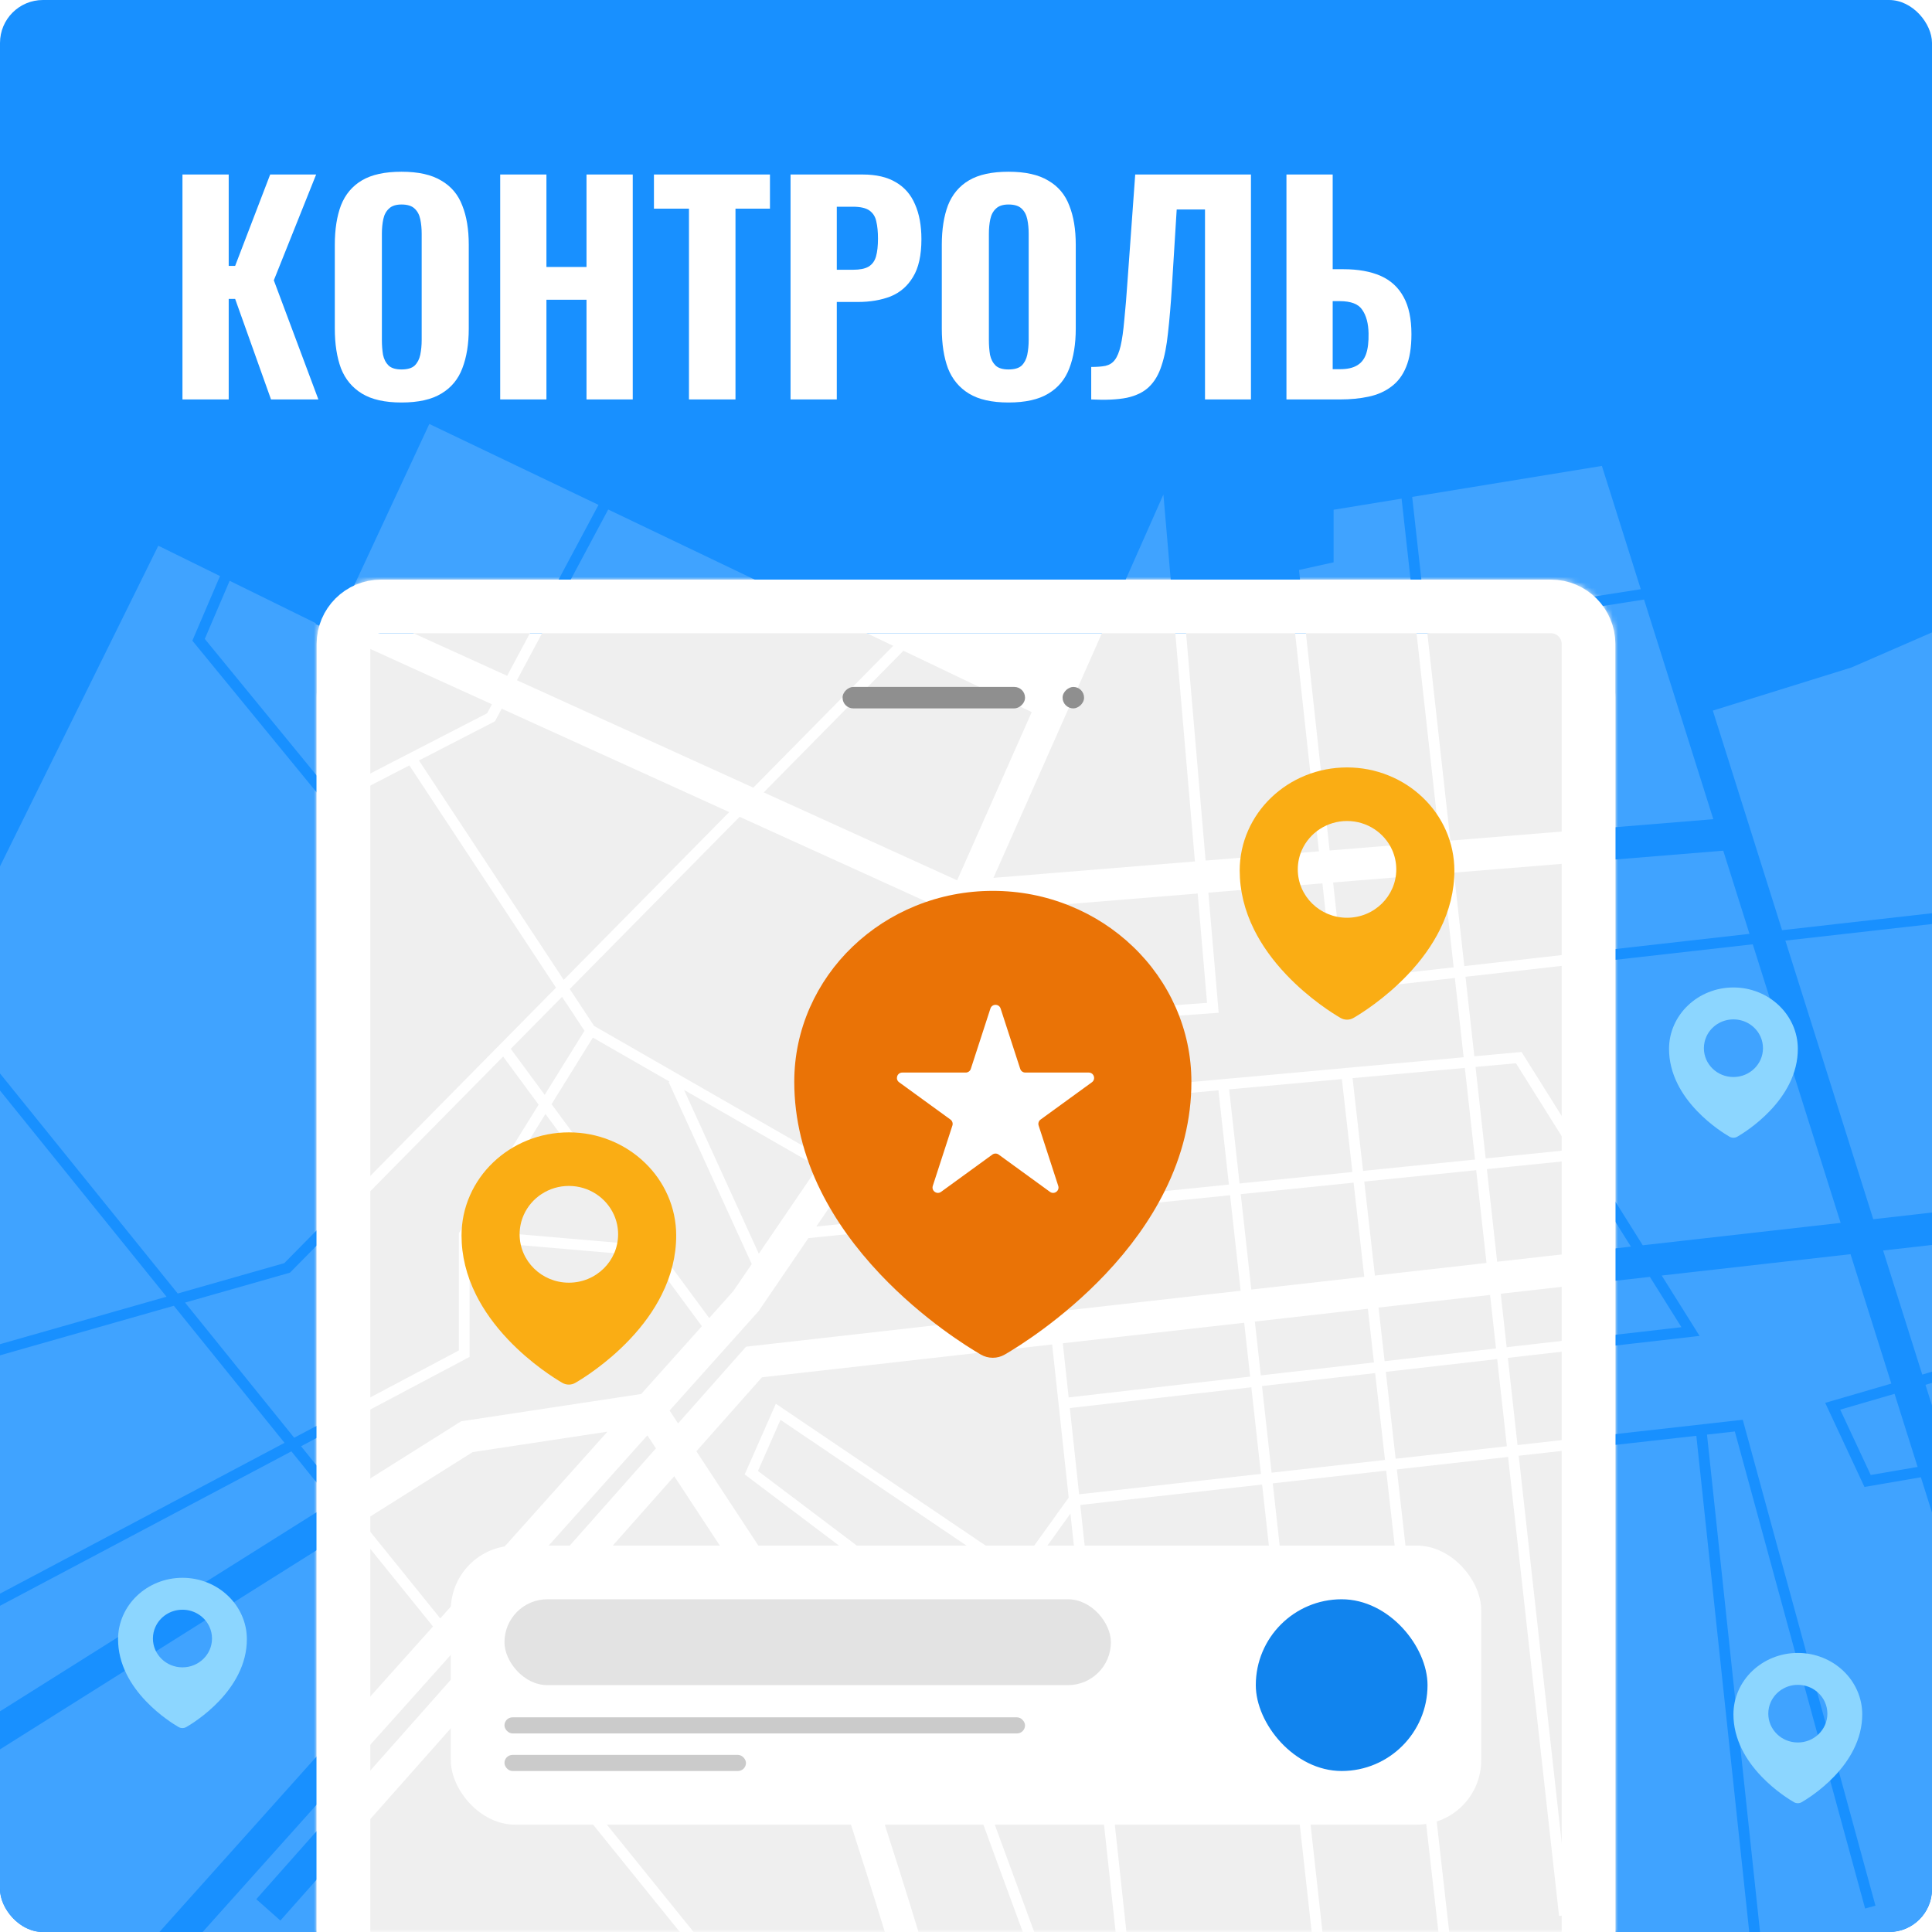
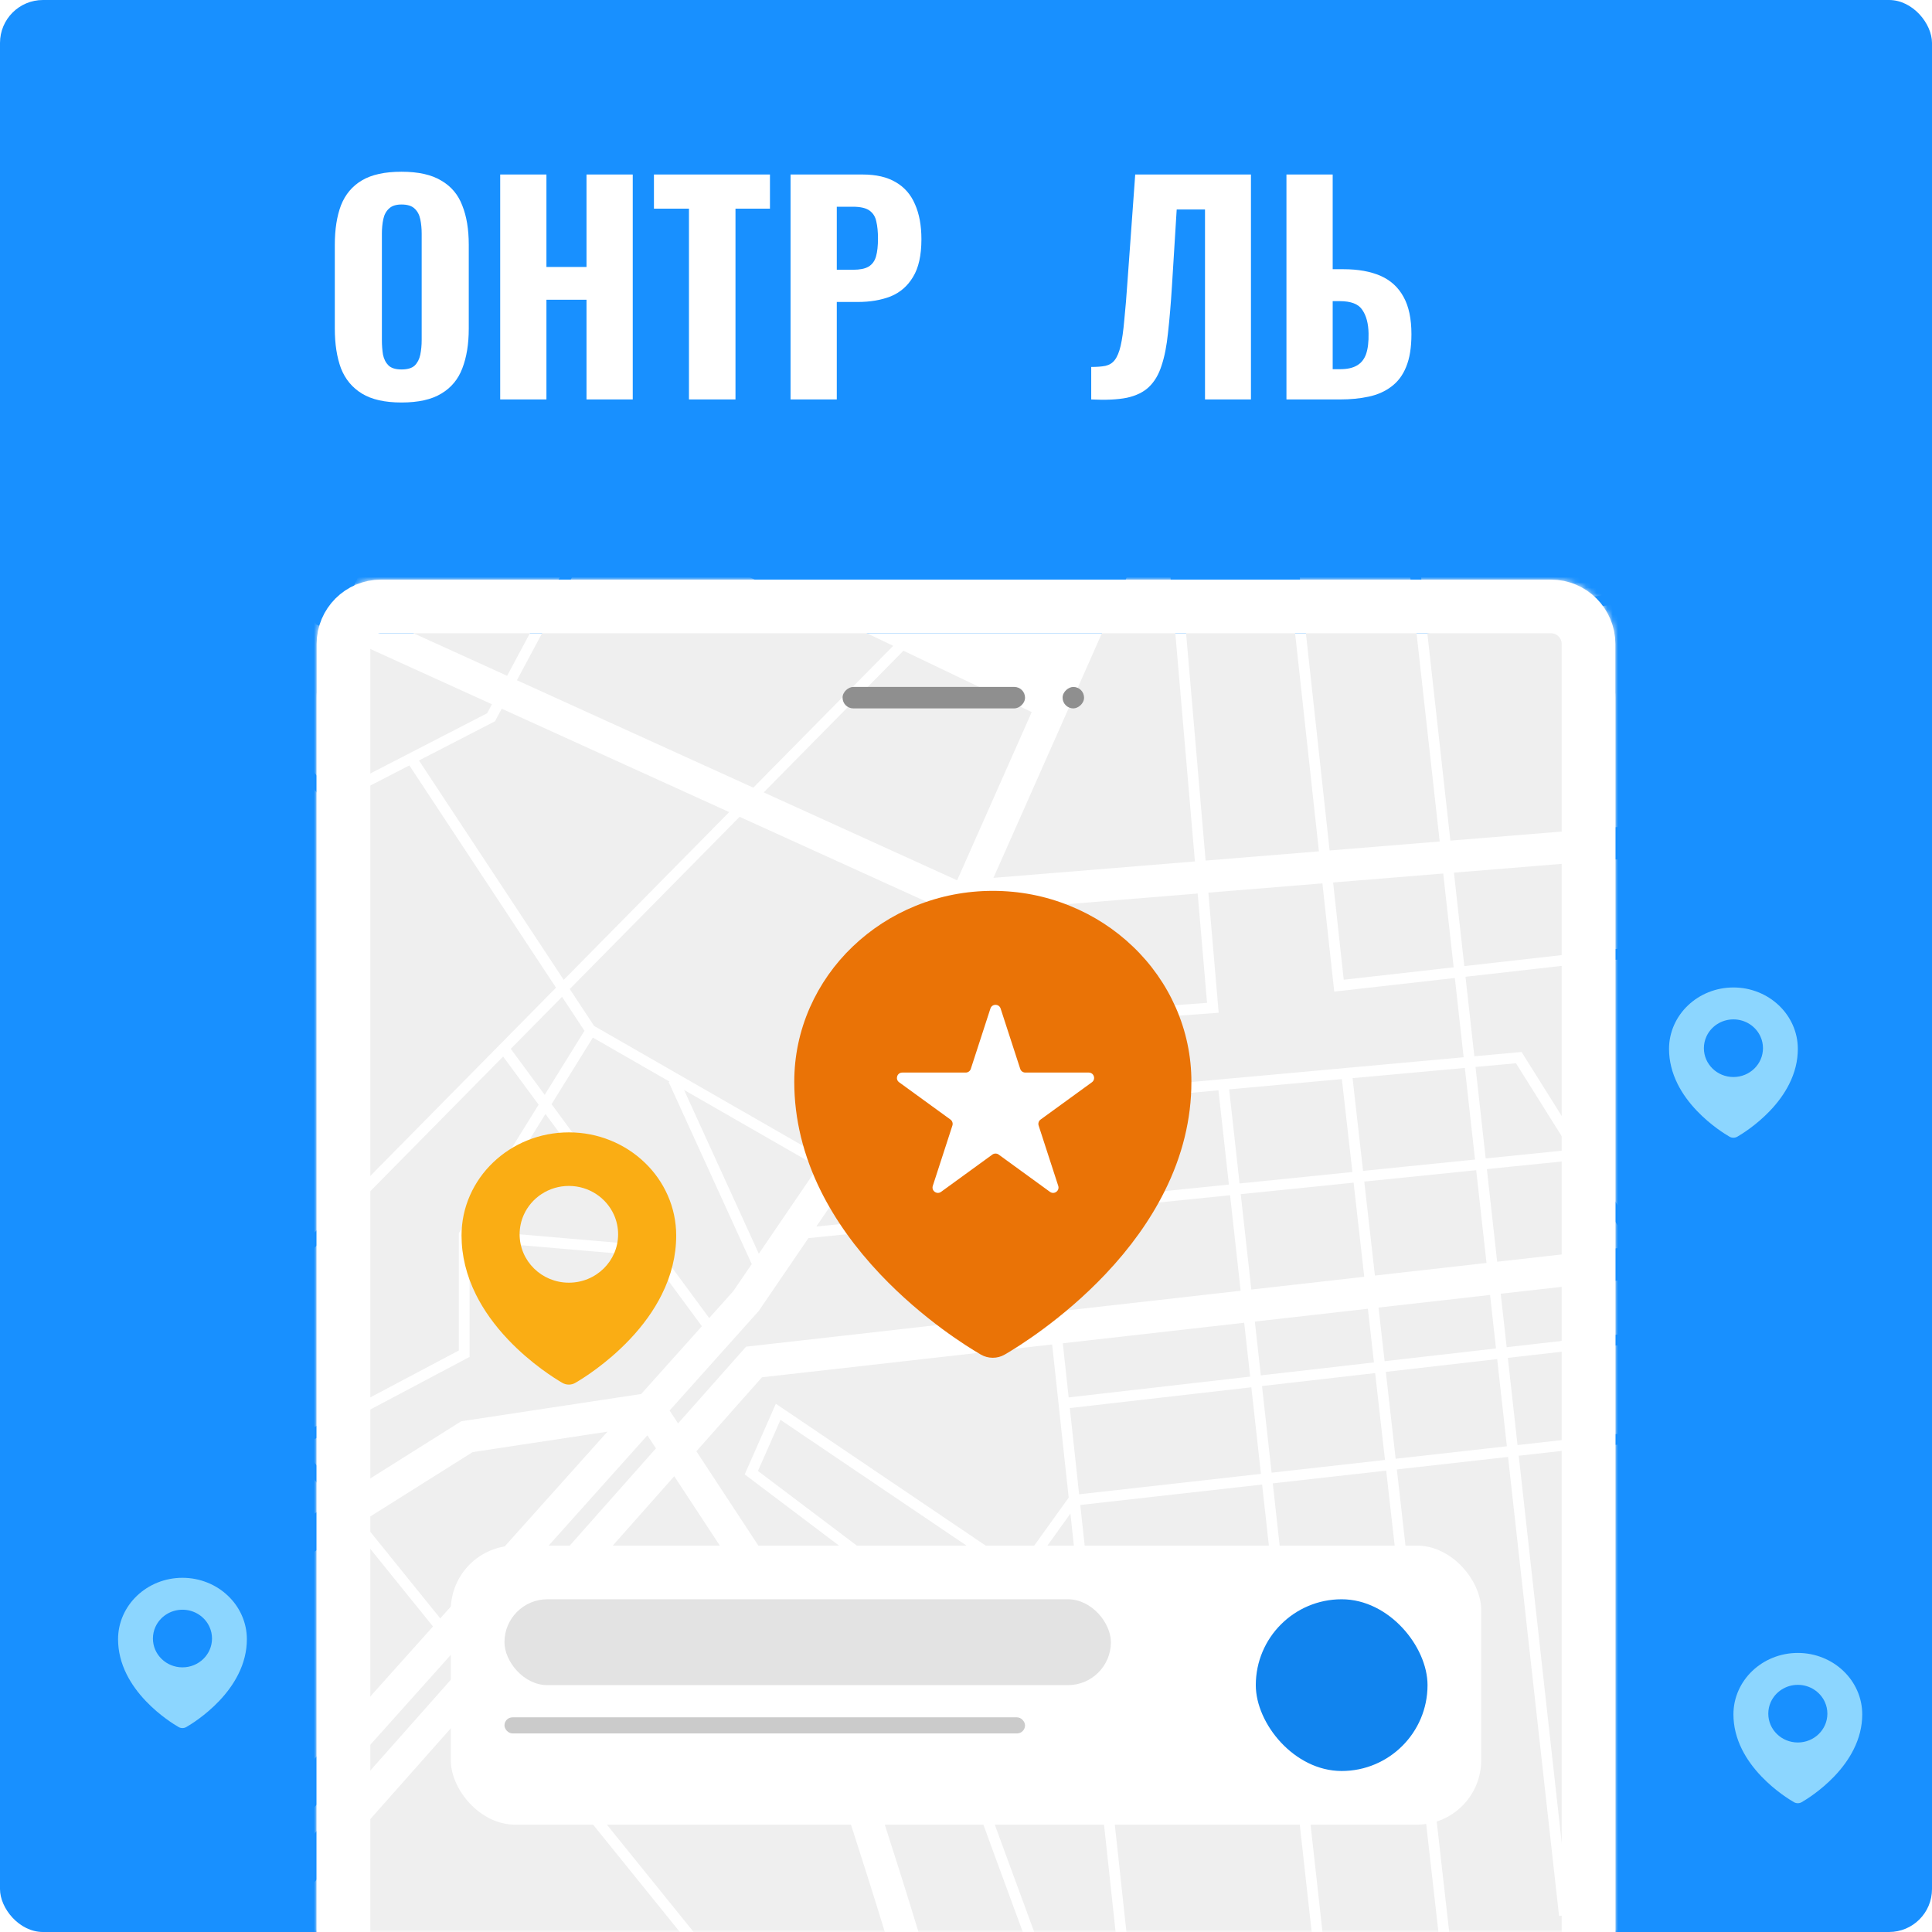
<svg xmlns="http://www.w3.org/2000/svg" width="360" height="360" viewBox="0 0 360 360" fill="none">
  <g clip-path="url(#clip0_2663_76047)">
    <rect width="360" height="360" rx="8" fill="#1890FF" />
-     <path fill-rule="evenodd" clip-rule="evenodd" d="M345 124.372L367.5 114.576L370.642 224.739L349.052 227.181L332.678 175.268L363.612 171.77L363.388 169.782L332.065 173.324L319.16 132.409L345 124.372ZM321.103 158.514L325.991 174.011L272.854 180.019L270.92 162.604L321.103 158.514ZM268.925 162.766L270.867 180.244L250.385 182.56L248.407 164.439L268.925 162.766ZM270.257 156.638L319.252 152.645L306.345 111.721L265.966 118.016L270.257 156.638ZM265.745 116.026L305.736 109.792L298.49 86.817L263.141 92.592L265.745 116.026ZM261.165 92.915L268.263 156.8L247.755 158.472L242.049 106.205L248.5 104.78V94.984L261.165 92.915ZM271.088 182.232L249.612 184.66L248.615 184.773L248.506 183.775L246.413 164.601L225.161 166.333L226.996 187.705L227.083 188.715L226.072 188.788L191.663 191.278L193.064 204.25L272.729 197.002L271.088 182.232ZM190.494 180.465L191.448 189.289L224.917 186.867L223.168 166.496L182.347 169.823L173.13 190.614L189.451 189.433L188.506 180.68L190.494 180.465ZM191.072 204.432L189.666 191.423L172.212 192.686L165.993 206.714L191.072 204.432ZM165.065 208.806L191.287 206.42L193.225 224.363L152.108 228.545L163.979 211.136L164.132 210.911L164.243 210.662L165.065 208.806ZM150.635 230.705L193.44 226.351L195.407 244.558L140.163 250.806L139.019 250.936L138.255 251.797L126.348 265.229L124.772 262.83L141.235 244.445L141.367 244.298L141.479 244.134L150.635 230.705ZM229.205 222.713L195.43 226.149L197.395 244.333L231.177 240.513L229.205 222.713ZM228.985 220.725L195.215 224.16L193.279 206.239L227.041 203.167L228.985 220.725ZM231.195 222.511L233.164 240.288L254.207 237.908L252.222 220.372L231.195 222.511ZM233.824 246.251L254.882 243.87L256.014 253.868L234.935 256.283L233.824 246.251ZM256.869 243.645L258.001 253.64L278.757 251.262L277.65 241.295L256.869 243.645ZM235.155 258.27L256.239 255.855L258.071 272.041L236.943 274.413L235.155 258.27ZM258.226 255.627L260.058 271.818L280.782 269.492L278.978 253.249L258.226 255.627ZM237.163 276.401L258.296 274.029L268.027 360H246.421L237.163 276.401ZM260.283 273.805L270.04 360H325.945L316.086 267.541L282.991 271.256L292.494 356.796L290.506 357.017L281.003 271.479L260.283 273.805ZM318.074 267.317L327.956 360H374.5L370.814 230.758L350.891 233.011L358.183 256.133L364.22 254.374L364.78 256.294L358.785 258.041L363.287 272.316L365.831 271.879L366.169 273.85L363.894 274.241L369.689 292.611L364 294.519L357.928 275.266L348.169 276.943L347.417 277.073L347.094 276.381L340.594 262.46L340.1 261.403L341.22 261.077L352.422 257.812L344.817 233.698L309.636 237.677L315.847 247.584L316.69 248.929L315.114 249.109L280.965 253.022L282.77 269.268L323.888 264.652L324.739 264.557L324.965 265.382L349.465 355.096L347.535 355.623L323.261 266.735L318.074 267.317ZM254.212 220.17L256.195 237.683L276.987 235.332L275.067 218.048L254.212 220.17ZM274.846 216.061L253.987 218.182L252.03 200.894L272.95 198.99L274.846 216.061ZM229.033 202.986L250.038 201.075L251.997 218.385L230.975 220.523L229.033 202.986ZM231.837 246.476L198.039 250.299L199.129 260.385L232.948 256.51L231.837 246.476ZM233.168 258.498L199.344 262.374L201.08 278.439L234.956 274.636L233.168 258.498ZM235.176 276.624L201.294 280.428L209.892 360H244.409L235.176 276.624ZM278.975 235.107L277.057 217.846L293.777 216.145L303.897 232.288L278.975 235.107ZM276.836 215.858L292.592 214.255L282.479 198.123L274.942 198.809L276.836 215.858ZM141.981 256.639L196.052 250.523L199.135 279.057L189.755 292.115L145.56 262.239L144.568 261.569L144.085 262.665L139.085 274.008L138.766 274.732L139.397 275.209L167.164 296.173L187.563 351.068L189.437 350.371L168.937 295.202L168.836 294.928L168.603 294.752L141.234 274.09L145.432 264.567L189.44 294.317L190.245 294.861L190.812 294.071L199.457 282.037L207.88 360H37.759L84.486 307.818L86.444 310.243L47.755 353.885L52.245 357.865L90.266 314.976L121.722 353.926L123.278 352.669L111.358 337.909L126.194 323.597L126.866 322.949L126.266 322.234L105.63 297.644L125.637 275.075L149.746 311.775L162.12 354.138L167.88 352.456L155.38 309.662L155.254 309.231L155.007 308.856L129.761 270.424L141.981 256.639ZM353.024 259.72L342.9 262.67L348.583 274.843L357.32 273.341L353.024 259.72ZM104.289 299.157L91.611 313.458L110.096 336.347L124.134 322.805L104.289 299.157ZM306.102 232.039L283.847 196.54L283.521 196.02L282.909 196.076L274.721 196.821L273.075 182.007L326.604 175.954L342.978 227.868L306.102 232.039ZM307.432 237.926L279.637 241.07L280.744 251.034L313.31 247.303L307.432 237.926ZM245.761 158.634L240.859 113.737L220.847 116.082L224.648 160.355L245.761 158.634ZM29.705 360L80.667 303.089L65.749 284.617L-2.403 327.479L-5.597 322.4L61.953 279.917L54.298 270.439L-2.532 300.559L-3.468 298.792L53.018 268.854L32.392 243.313L-7.726 254.749L-8.274 252.825L31.027 241.623L-5.278 196.669L-3.722 195.412L33.117 241.027L52.973 235.367L103.604 184.038L76.279 142.626L61.958 150.01L61.239 150.381L60.727 149.755L36.227 119.85L35.842 119.381L36.081 118.823L40.994 107.339L29.5 101.686L-12 185.728V360H29.705ZM78.067 141.704L105.04 182.582L135.877 151.32L93.487 132.057L92.382 134.125L92.235 134.399L91.958 134.542L78.067 141.704ZM104.73 185.744L95.174 195.432L101.496 204.011L108.906 192.073L104.73 185.744ZM54.212 236.959L93.752 196.874L100.361 205.841L85.65 229.542L85.5 229.785V230.07V251.639L54.819 267.9L34.482 242.718L53.774 237.219L54.027 237.146L54.212 236.959ZM119.606 231.954L88.183 229.254L101.638 207.574L119.606 231.954ZM130.785 247.121L121.186 234.097L87.5 231.202V252.24V252.842L86.968 253.124L56.099 269.485L63.658 278.845L85.403 265.169L85.932 264.836L86.55 264.742L119.477 259.749L130.785 247.121ZM132.148 245.599L102.774 205.744L110.473 193.34L124.751 201.538L124.59 201.611L140.075 235.543L136.633 240.59L132.148 245.599ZM141.392 233.611L152.426 217.429L127.467 203.098L141.392 233.611ZM153.556 215.772L110.704 191.167L106.166 184.289L137.816 152.202L175.92 169.517L158.868 207.981L153.556 215.772ZM140.365 146.77L96.322 126.755L113.329 94.941L166.434 120.341L140.365 146.77ZM94.497 125.926L111.523 94.078L80 79L64.502 112.295L94.497 125.926ZM90.765 132.907L91.662 131.228L58.759 116.276L58.833 116.112L42.791 108.223L38.158 119.052L61.761 147.862L90.765 132.907ZM87.789 308.725L85.838 306.309L120.631 267.454L122.225 269.88L87.789 308.725ZM67.454 283.545L82.019 301.58L113.189 266.771L88.068 270.581L67.454 283.545ZM142.305 147.651L178.351 164.031L192.247 132.687L168.343 121.254L142.305 147.651ZM216.784 92.143L222.655 160.518L185.116 163.577L216.784 92.143Z" fill="#40A3FF" />
    <g filter="url(#filter0_d_2663_76047)">
      <path d="M59 120C59 113.373 64.373 108 71 108H289C295.627 108 301 113.373 301 120V360H59V120Z" fill="white" />
    </g>
    <path fill-rule="evenodd" clip-rule="evenodd" d="M42.474 297.348C43.569 298.386 44.444 299.622 45.052 300.988C45.681 302.404 46 303.908 46 305.456C46 307.681 45.455 309.889 44.377 312.02C43.516 313.734 42.313 315.408 40.797 316.994C38.206 319.706 35.49 321.364 34.719 321.808C34.497 321.937 34.248 322 33.997 322C33.743 322 33.493 321.934 33.274 321.808C32.503 321.364 29.787 319.706 27.197 316.994C25.681 315.405 24.477 313.734 23.616 312.02C22.545 309.886 22 307.674 22 305.453C22 303.905 22.319 302.401 22.948 300.985C23.556 299.62 24.432 298.383 25.526 297.345C26.629 296.297 27.91 295.473 29.339 294.897C30.816 294.302 32.384 294 34 294C35.616 294 37.184 294.302 38.661 294.9C40.082 295.47 41.376 296.301 42.474 297.348ZM39.041 303.155C38.188 301.266 36.252 299.947 34 299.947C31.748 299.947 29.812 301.266 28.959 303.155C28.66 303.816 28.495 304.548 28.495 305.317C28.495 308.282 30.959 310.687 34 310.687C37.041 310.687 39.505 308.282 39.505 305.317C39.505 304.548 39.34 303.816 39.041 303.155Z" fill="#8CD6FF" />
    <path fill-rule="evenodd" clip-rule="evenodd" d="M343.474 311.348C344.569 312.386 345.444 313.622 346.052 314.988C346.681 316.404 347 317.908 347 319.456C347 321.681 346.455 323.889 345.377 326.02C344.516 327.734 343.313 329.408 341.797 330.994C339.206 333.706 336.49 335.364 335.719 335.808C335.497 335.937 335.248 336 334.997 336C334.743 336 334.493 335.934 334.274 335.808C333.503 335.364 330.787 333.706 328.197 330.994C326.681 329.405 325.477 327.734 324.616 326.02C323.545 323.886 323 321.674 323 319.453C323 317.905 323.319 316.401 323.948 314.985C324.557 313.62 325.432 312.383 326.526 311.345C327.629 310.297 328.91 309.473 330.339 308.897C331.816 308.302 333.384 308 335 308C336.616 308 338.184 308.302 339.661 308.9C341.082 309.47 342.376 310.301 343.474 311.348ZM340.041 317.155C339.188 315.266 337.252 313.947 335 313.947C332.748 313.947 330.812 315.266 329.959 317.155C329.66 317.816 329.495 318.548 329.495 319.317C329.495 322.282 331.959 324.687 335 324.687C338.041 324.687 340.505 322.282 340.505 319.317C340.505 318.548 340.34 317.816 340.041 317.155Z" fill="#8CD6FF" />
    <path fill-rule="evenodd" clip-rule="evenodd" d="M331.474 187.348C332.569 188.386 333.444 189.622 334.052 190.988C334.681 192.404 335 193.908 335 195.456C335 197.681 334.455 199.889 333.377 202.02C332.516 203.734 331.313 205.408 329.797 206.994C327.206 209.706 324.49 211.364 323.719 211.808C323.497 211.937 323.248 212 322.997 212C322.743 212 322.493 211.934 322.274 211.808C321.503 211.364 318.787 209.706 316.197 206.994C314.681 205.405 313.477 203.734 312.616 202.02C311.545 199.886 311 197.674 311 195.453C311 193.905 311.319 192.401 311.948 190.985C312.557 189.62 313.432 188.383 314.526 187.345C315.629 186.297 316.91 185.473 318.339 184.897C319.816 184.302 321.384 184 323 184C324.616 184 326.184 184.302 327.661 184.9C329.082 185.47 330.376 186.301 331.474 187.348ZM328.041 193.155C327.188 191.266 325.252 189.947 323 189.947C320.748 189.947 318.812 191.266 317.959 193.155C317.66 193.816 317.495 194.548 317.495 195.317C317.495 198.282 319.959 200.687 323 200.687C326.041 200.687 328.505 198.282 328.505 195.317C328.505 194.548 328.34 193.816 328.041 193.155Z" fill="#8CD6FF" />
    <mask id="mask0_2663_76047" style="mask-type:alpha" maskUnits="userSpaceOnUse" x="59" y="108" width="242" height="252">
      <path d="M59 120C59 113.373 64.373 108 71 108H289C295.627 108 301 113.373 301 120V360H59V120Z" fill="white" />
    </mask>
    <g mask="url(#mask0_2663_76047)">
      <path fill-rule="evenodd" clip-rule="evenodd" d="M345 124.372L367.5 114.576L370.642 224.739L349.052 227.181L332.678 175.268L363.612 171.77L363.388 169.782L332.065 173.324L319.16 132.409L345 124.372ZM321.103 158.514L325.991 174.011L272.854 180.019L270.92 162.604L321.103 158.514ZM268.925 162.766L270.867 180.244L250.385 182.56L248.407 164.439L268.925 162.766ZM270.257 156.638L319.252 152.645L306.345 111.721L265.966 118.016L270.257 156.638ZM265.745 116.026L305.736 109.792L298.49 86.817L263.141 92.592L265.745 116.026ZM261.165 92.915L268.263 156.8L247.755 158.472L242.049 106.205L248.5 104.78V94.984L261.165 92.915ZM271.088 182.232L249.612 184.66L248.615 184.773L248.506 183.775L246.413 164.601L225.161 166.333L226.996 187.705L227.083 188.715L226.072 188.788L191.663 191.278L193.064 204.25L272.729 197.002L271.088 182.232ZM190.494 180.465L191.448 189.289L224.917 186.867L223.168 166.496L182.347 169.823L173.13 190.614L189.451 189.433L188.506 180.68L190.494 180.465ZM191.072 204.432L189.666 191.423L172.212 192.686L165.993 206.714L191.072 204.432ZM165.065 208.806L191.287 206.42L193.225 224.363L152.108 228.545L163.979 211.136L164.132 210.911L164.243 210.662L165.065 208.806ZM150.635 230.705L193.44 226.351L195.407 244.558L140.163 250.806L139.019 250.936L138.255 251.797L126.348 265.229L124.772 262.83L141.235 244.445L141.367 244.298L141.479 244.134L150.635 230.705ZM229.205 222.713L195.43 226.149L197.395 244.333L231.177 240.513L229.205 222.713ZM228.985 220.725L195.215 224.16L193.279 206.239L227.041 203.167L228.985 220.725ZM231.195 222.511L233.164 240.288L254.207 237.908L252.222 220.372L231.195 222.511ZM233.824 246.251L254.882 243.87L256.014 253.868L234.935 256.283L233.824 246.251ZM256.869 243.645L258.001 253.64L278.757 251.262L277.65 241.295L256.869 243.645ZM235.155 258.27L256.239 255.855L258.071 272.041L236.943 274.413L235.155 258.27ZM258.226 255.627L260.058 271.818L280.782 269.492L278.978 253.249L258.226 255.627ZM237.163 276.401L258.296 274.029L268.027 360H246.421L237.163 276.401ZM260.283 273.805L270.04 360H325.945L316.086 267.541L282.991 271.256L292.494 356.796L290.506 357.017L281.003 271.479L260.283 273.805ZM318.074 267.317L327.956 360H374.5L370.814 230.758L350.891 233.011L358.183 256.133L364.22 254.374L364.78 256.294L358.785 258.041L363.287 272.316L365.831 271.879L366.169 273.85L363.894 274.241L369.689 292.611L364 294.519L357.928 275.266L348.169 276.943L347.417 277.073L347.094 276.381L340.594 262.46L340.1 261.403L341.22 261.077L352.422 257.812L344.817 233.698L309.636 237.677L315.847 247.584L316.69 248.929L315.114 249.109L280.965 253.022L282.77 269.268L323.888 264.652L324.739 264.557L324.965 265.382L349.465 355.096L347.535 355.623L323.261 266.735L318.074 267.317ZM254.212 220.17L256.195 237.683L276.987 235.332L275.067 218.048L254.212 220.17ZM274.846 216.061L253.987 218.182L252.03 200.894L272.95 198.99L274.846 216.061ZM229.033 202.986L250.038 201.075L251.997 218.385L230.975 220.523L229.033 202.986ZM231.837 246.476L198.039 250.299L199.129 260.385L232.948 256.51L231.837 246.476ZM233.168 258.498L199.344 262.374L201.08 278.439L234.956 274.636L233.168 258.498ZM235.176 276.624L201.294 280.428L209.892 360H244.409L235.176 276.624ZM278.975 235.107L277.057 217.846L293.777 216.145L303.897 232.288L278.975 235.107ZM276.836 215.858L292.592 214.255L282.479 198.123L274.942 198.809L276.836 215.858ZM141.981 256.639L196.052 250.523L199.135 279.057L189.755 292.115L145.56 262.239L144.568 261.569L144.085 262.665L139.085 274.008L138.766 274.732L139.397 275.209L167.164 296.173C171.138 306.871 175.474 318.743 179.811 330.618L179.815 330.63C183.476 340.654 187.137 350.68 190.581 360H171.145C168.944 352.697 166.399 344.761 163.865 336.86L163.857 336.835C160.824 327.379 157.807 317.973 155.38 309.662L155.254 309.231L155.007 308.856L129.761 270.424L141.981 256.639ZM190.812 294.071L199.457 282.037L207.88 360H192.713C189.195 350.486 185.443 340.21 181.689 329.932L181.686 329.923C177.314 317.95 172.94 305.975 168.937 295.202L168.836 294.928L168.603 294.752L141.234 274.09L145.432 264.567L189.44 294.317L190.245 294.861L190.812 294.071ZM353.024 259.72L342.9 262.67L348.583 274.843L357.32 273.341L353.024 259.72ZM306.102 232.039L283.847 196.54L283.521 196.02L282.909 196.076L274.721 196.821L273.075 182.007L326.604 175.954L342.978 227.868L306.102 232.039ZM307.432 237.926L279.637 241.07L280.744 251.034L313.31 247.303L307.432 237.926ZM245.761 158.634L240.859 113.737L220.847 116.082L224.648 160.355L245.761 158.634ZM158.143 338.668C160.485 345.968 162.817 353.24 164.875 360H129.246L111.381 337.887L126.194 323.597L126.866 322.949L126.266 322.234L105.63 297.644L125.637 275.075L149.747 311.775C152.176 320.062 155.163 329.376 158.135 338.642L158.143 338.668ZM104.289 299.157L91.629 313.438L110.119 336.325L124.134 322.805L104.289 299.157ZM37.759 360H126.675L90.284 314.955L52.245 357.865L47.755 353.885L86.461 310.223L84.503 307.8L37.759 360ZM122.225 269.88L87.806 308.706L85.855 306.29L120.631 267.454L122.225 269.88ZM113.189 266.771L82.035 301.562L67.471 283.534L88.068 270.581L113.189 266.771ZM-5.597 322.4L61.969 279.907L54.313 270.431L-2.532 300.559L-3.468 298.792L53.033 268.846L32.403 243.31L-7.726 254.749L-8.274 252.825L31.037 241.62L-5.278 196.669L-3.722 195.412L33.127 241.024L52.973 235.367L103.604 184.038L76.279 142.626L61.958 150.01L61.239 150.381L60.727 149.755L36.227 119.85L35.842 119.381L36.081 118.823L40.994 107.339L29.5 101.686L-12 185.728V360H29.705L80.683 303.071L65.766 284.607L-2.403 327.479L-5.597 322.4ZM78.067 141.704L105.04 182.582L135.877 151.32L93.487 132.057L92.382 134.125L92.235 134.399L91.958 134.542L78.067 141.704ZM104.73 185.744L95.174 195.432L101.496 204.011L108.906 192.073L104.73 185.744ZM54.212 236.959L93.752 196.874L100.361 205.841L85.65 229.542L85.5 229.785V230.07V251.639L54.833 267.892L34.493 242.715L53.774 237.219L54.027 237.146L54.212 236.959ZM119.606 231.954L88.183 229.254L101.638 207.574L119.606 231.954ZM130.785 247.121L121.186 234.097L87.5 231.202V252.24V252.842L86.968 253.124L56.114 269.477L63.674 278.835L85.403 265.169L85.932 264.836L86.55 264.742L119.477 259.749L130.785 247.121ZM132.148 245.599L102.774 205.744L110.473 193.34L124.751 201.538L124.59 201.611L140.075 235.543L136.633 240.59L132.148 245.599ZM141.392 233.611L152.426 217.429L127.467 203.098L141.392 233.611ZM153.556 215.772L110.704 191.167L106.166 184.289L137.816 152.202L175.92 169.517L158.868 207.981L153.556 215.772ZM140.365 146.77L96.322 126.755L113.329 94.941L166.434 120.341L140.365 146.77ZM94.497 125.926L111.523 94.078L80 79L64.502 112.295L94.497 125.926ZM90.765 132.907L91.662 131.228L58.759 116.276L58.833 116.112L42.791 108.223L38.158 119.052L61.761 147.862L90.765 132.907ZM142.305 147.651L178.351 164.031L192.247 132.687L168.343 121.254L142.305 147.651ZM216.784 92.143L222.655 160.518L185.116 163.577L216.784 92.143Z" fill="#EFEFEF" />
    </g>
    <path d="M64 120C64 116.134 67.134 113 71 113H289C292.866 113 296 116.134 296 120V377H64V120Z" stroke="white" stroke-width="10" />
-     <path d="M34 74.431V32.517H42.616V49.541H43.817L50.344 32.517H58.908L51.023 52.232L59.326 74.431H50.501L43.817 55.699H42.616V74.431H34Z" fill="white" />
    <path d="M74.815 75C71.716 75 69.262 74.448 67.452 73.344C65.642 72.24 64.336 70.671 63.535 68.635C62.77 66.566 62.387 64.099 62.387 61.236V45.609C62.387 42.746 62.77 40.296 63.535 38.261C64.336 36.226 65.642 34.673 67.452 33.604C69.262 32.535 71.716 32 74.815 32C77.948 32 80.419 32.552 82.23 33.656C84.075 34.725 85.38 36.278 86.146 38.313C86.947 40.314 87.347 42.746 87.347 45.609V61.236C87.347 64.099 86.947 66.566 86.146 68.635C85.38 70.671 84.075 72.24 82.23 73.344C80.419 74.448 77.948 75 74.815 75ZM74.815 68.842C75.928 68.842 76.747 68.601 77.269 68.118C77.791 67.6 78.139 66.928 78.313 66.1C78.487 65.237 78.574 64.323 78.574 63.357V43.539C78.574 42.573 78.487 41.676 78.313 40.848C78.139 40.02 77.791 39.365 77.269 38.882C76.747 38.365 75.928 38.106 74.815 38.106C73.77 38.106 72.987 38.365 72.465 38.882C71.943 39.365 71.594 40.02 71.42 40.848C71.246 41.676 71.159 42.573 71.159 43.539V63.357C71.159 64.323 71.229 65.237 71.368 66.1C71.542 66.928 71.89 67.6 72.412 68.118C72.935 68.601 73.735 68.842 74.815 68.842Z" fill="white" />
    <path d="M93.204 74.431V32.517H101.82V49.748H109.287V32.517H117.903V74.431H109.287V55.854H101.82V74.431H93.204Z" fill="white" />
    <path d="M128.379 74.431V38.882H121.852V32.517H143.47V38.882H137.047V74.431H128.379Z" fill="white" />
    <path d="M147.307 74.431V32.517H160.727C163.268 32.517 165.339 33 166.941 33.966C168.542 34.898 169.726 36.26 170.492 38.054C171.292 39.848 171.693 42.021 171.693 44.574C171.693 47.575 171.17 49.921 170.126 51.611C169.117 53.302 167.724 54.509 165.949 55.233C164.173 55.923 162.137 56.268 159.839 56.268H155.923V74.431H147.307ZM155.923 50.266H158.951C160.205 50.266 161.162 50.076 161.823 49.697C162.52 49.283 162.99 48.645 163.233 47.782C163.477 46.92 163.599 45.816 163.599 44.471C163.599 43.194 163.494 42.125 163.285 41.262C163.111 40.4 162.694 39.727 162.032 39.244C161.371 38.761 160.326 38.52 158.899 38.52H155.923V50.266Z" fill="white" />
-     <path d="M187.92 75C184.822 75 182.367 74.448 180.557 73.344C178.747 72.24 177.441 70.671 176.641 68.635C175.875 66.566 175.492 64.099 175.492 61.236V45.609C175.492 42.746 175.875 40.296 176.641 38.261C177.441 36.226 178.747 34.673 180.557 33.604C182.367 32.535 184.822 32 187.92 32C191.053 32 193.525 32.552 195.335 33.656C197.18 34.725 198.485 36.278 199.251 38.313C200.052 40.314 200.452 42.746 200.452 45.609V61.236C200.452 64.099 200.052 66.566 199.251 68.635C198.485 70.671 197.18 72.24 195.335 73.344C193.525 74.448 191.053 75 187.92 75ZM187.92 68.842C189.034 68.842 189.852 68.601 190.374 68.118C190.896 67.6 191.244 66.928 191.418 66.1C191.592 65.237 191.679 64.323 191.679 63.357V43.539C191.679 42.573 191.592 41.676 191.418 40.848C191.244 40.02 190.896 39.365 190.374 38.882C189.852 38.365 189.034 38.106 187.92 38.106C186.875 38.106 186.092 38.365 185.57 38.882C185.048 39.365 184.7 40.02 184.526 40.848C184.352 41.676 184.265 42.573 184.265 43.539V63.357C184.265 64.323 184.334 65.237 184.473 66.1C184.647 66.928 184.996 67.6 185.518 68.118C186.04 68.601 186.841 68.842 187.92 68.842Z" fill="white" />
    <path d="M203.333 74.431V68.377C204.412 68.377 205.3 68.308 205.996 68.17C206.727 67.997 207.302 67.635 207.719 67.083C208.172 66.497 208.538 65.617 208.816 64.444C209.094 63.237 209.321 61.633 209.495 59.632C209.704 57.631 209.913 55.096 210.121 52.025L211.531 32.517H233.097V74.431H224.534V39.037H219.26L218.372 53.371C218.163 56.682 217.919 59.563 217.641 62.012C217.397 64.427 216.997 66.462 216.44 68.118C215.918 69.774 215.134 71.102 214.09 72.102C213.08 73.068 211.705 73.741 209.965 74.12C208.224 74.465 206.014 74.569 203.333 74.431Z" fill="white" />
    <path d="M239.711 74.431V32.517H248.327V50.163H250.311C253.061 50.163 255.376 50.576 257.256 51.404C259.136 52.232 260.563 53.543 261.538 55.337C262.513 57.096 263 59.407 263 62.271C263 64.754 262.669 66.79 262.008 68.377C261.381 69.929 260.459 71.154 259.24 72.05C258.057 72.948 256.647 73.568 255.011 73.913C253.409 74.258 251.634 74.431 249.684 74.431H239.711ZM248.327 68.791H249.737C251.025 68.791 252.052 68.566 252.817 68.118C253.618 67.669 254.193 66.962 254.541 65.996C254.889 64.996 255.045 63.702 255.011 62.115C254.976 60.287 254.593 58.838 253.862 57.769C253.166 56.665 251.756 56.113 249.632 56.113H248.327V68.791Z" fill="white" />
    <rect x="191" y="128" width="4" height="34" rx="2" transform="rotate(90 191 128)" fill="#8F8F8F" />
    <rect x="202" y="128" width="4" height="4" rx="2" transform="rotate(90 202 128)" fill="#8F8F8F" />
    <path fill-rule="evenodd" clip-rule="evenodd" d="M120.124 216.62C121.948 218.361 123.407 220.437 124.419 222.73C125.468 225.107 126 227.631 126 230.23C126 233.964 125.091 237.672 123.296 241.247C121.86 244.126 119.855 246.935 117.328 249.597C113.011 254.15 108.484 256.933 107.199 257.678C106.828 257.894 106.414 258 105.995 258C105.571 258.001 105.155 257.889 104.79 257.678C103.505 256.933 98.978 254.15 94.661 249.597C92.134 246.93 90.129 244.126 88.694 241.247C86.909 237.666 86 233.953 86 230.225C86 227.626 86.532 225.102 87.581 222.725C88.594 220.433 90.053 218.357 91.876 216.614C93.715 214.855 95.85 213.472 98.231 212.505C100.694 211.507 103.306 211 106 211C108.694 211 111.306 211.507 113.769 212.511C116.136 213.467 118.294 214.862 120.124 216.62ZM114.402 226.367C112.981 223.196 109.753 220.982 106 220.982C102.246 220.982 99.019 223.196 97.598 226.367C97.101 227.477 96.824 228.705 96.824 229.996C96.824 234.974 100.932 239.01 106 239.01C111.068 239.01 115.176 234.974 115.176 229.996C115.176 228.705 114.899 227.477 114.402 226.367Z" fill="#FAAD14" />
-     <path fill-rule="evenodd" clip-rule="evenodd" d="M265.124 148.62C266.948 150.361 268.407 152.437 269.419 154.73C270.468 157.107 271 159.631 271 162.23C271 165.964 270.091 169.672 268.296 173.247C266.86 176.126 264.855 178.935 262.328 181.597C258.011 186.15 253.484 188.933 252.199 189.678C251.828 189.894 251.414 190 250.995 190C250.571 190.001 250.155 189.889 249.79 189.678C248.505 188.933 243.978 186.15 239.661 181.597C237.134 178.93 235.129 176.126 233.694 173.247C231.909 169.666 231 165.953 231 162.225C231 159.626 231.532 157.102 232.581 154.725C233.594 152.433 235.053 150.357 236.876 148.614C238.715 146.855 240.849 145.472 243.231 144.505C245.694 143.507 248.306 143 251 143C253.694 143 256.306 143.507 258.769 144.511C261.136 145.467 263.294 146.862 265.124 148.62ZM259.402 158.367C257.981 155.196 254.753 152.982 251 152.982C247.246 152.982 244.019 155.196 242.598 158.367C242.101 159.477 241.824 160.705 241.824 161.996C241.824 166.974 245.932 171.01 251 171.01C256.068 171.01 260.176 166.974 260.176 161.996C260.176 160.705 259.899 159.477 259.402 158.367Z" fill="#FAAD14" />
    <path d="M219.076 187.713C217.203 183.469 214.503 179.627 211.129 176.402C207.743 173.148 203.752 170.566 199.372 168.796C194.817 166.939 189.983 166 185 166C180.017 166 175.183 166.939 170.628 168.786C166.222 170.575 162.273 173.137 158.871 176.392C155.499 179.619 152.799 183.461 150.924 187.704C148.985 192.103 148 196.776 148 201.586C148 208.488 149.681 215.361 152.983 221.989C155.639 227.317 159.349 232.509 164.023 237.446C172.01 245.873 180.385 251.025 182.762 252.404C183.437 252.795 184.206 253.001 184.99 253C185.766 253 186.532 252.804 187.218 252.404C189.595 251.025 197.97 245.873 205.957 237.446C210.631 232.518 214.341 227.317 216.997 221.989C220.319 215.371 222 208.508 222 201.596C222 196.786 221.015 192.113 219.076 187.713ZM185 185.162C175.332 185.162 167.495 192.865 167.495 202.368C167.495 211.871 175.332 219.575 185 219.575C194.668 219.575 202.505 211.871 202.505 202.368C202.505 192.865 194.668 185.162 185 185.162ZM192.877 210.111C191.844 211.129 190.616 211.937 189.264 212.487C187.913 213.038 186.463 213.32 185 213.318C182.026 213.318 179.231 212.174 177.123 210.111C176.086 209.095 175.265 207.889 174.705 206.56C174.145 205.231 173.858 203.806 173.86 202.368C173.86 199.445 175.024 196.698 177.123 194.625C179.231 192.553 182.026 191.419 185 191.419C187.974 191.419 190.769 192.553 192.877 194.625C194.986 196.698 196.14 199.445 196.14 202.368C196.14 205.291 194.986 208.038 192.877 210.111Z" fill="#EA7306" />
    <path d="M184.549 187.927C184.848 187.006 186.152 187.006 186.451 187.927L190.103 199.165C190.236 199.577 190.62 199.856 191.054 199.856H202.87C203.839 199.856 204.242 201.096 203.458 201.665L193.898 208.611C193.548 208.865 193.401 209.317 193.535 209.729L197.186 220.967C197.486 221.888 196.431 222.654 195.647 222.085L186.088 215.139C185.737 214.885 185.263 214.885 184.912 215.139L175.353 222.085C174.569 222.654 173.514 221.888 173.814 220.967L177.465 209.729C177.599 209.317 177.452 208.865 177.102 208.611L167.542 201.665C166.758 201.096 167.161 199.856 168.13 199.856H179.946C180.38 199.856 180.764 199.577 180.897 199.165L184.549 187.927Z" fill="white" />
    <g filter="url(#filter1_d_2663_76047)">
      <rect x="84" y="288" width="192" height="52" rx="12" fill="white" />
    </g>
    <rect x="94" y="298" width="113" height="16" rx="8" fill="#E3E3E3" />
    <rect x="234" y="298" width="32" height="32" rx="16" fill="#1184EE" />
    <rect x="94" y="320" width="97" height="3" rx="1.5" fill="#CBCBCB" />
-     <rect x="94" y="327" width="45" height="3" rx="1.5" fill="#CBCBCB" />
  </g>
  <defs>
    <filter id="filter0_d_2663_76047" x="29" y="88" width="302" height="312" filterUnits="userSpaceOnUse" color-interpolation-filters="sRGB">
      <feFlood flood-opacity="0" result="BackgroundImageFix" />
      <feColorMatrix in="SourceAlpha" type="matrix" values="0 0 0 0 0 0 0 0 0 0 0 0 0 0 0 0 0 0 127 0" result="hardAlpha" />
      <feOffset dy="10" />
      <feGaussianBlur stdDeviation="15" />
      <feComposite in2="hardAlpha" operator="out" />
      <feColorMatrix type="matrix" values="0 0 0 0 0.029 0 0 0 0 0.27 0 0 0 0 0.492 0 0 0 0.8 0" />
      <feBlend mode="normal" in2="BackgroundImageFix" result="effect1_dropShadow_2663_76047" />
      <feBlend mode="normal" in="SourceGraphic" in2="effect1_dropShadow_2663_76047" result="shape" />
    </filter>
    <filter id="filter1_d_2663_76047" x="64" y="268" width="232" height="92" filterUnits="userSpaceOnUse" color-interpolation-filters="sRGB">
      <feFlood flood-opacity="0" result="BackgroundImageFix" />
      <feColorMatrix in="SourceAlpha" type="matrix" values="0 0 0 0 0 0 0 0 0 0 0 0 0 0 0 0 0 0 127 0" result="hardAlpha" />
      <feOffset />
      <feGaussianBlur stdDeviation="10" />
      <feComposite in2="hardAlpha" operator="out" />
      <feColorMatrix type="matrix" values="0 0 0 0 0 0 0 0 0 0 0 0 0 0 0 0 0 0 0.25 0" />
      <feBlend mode="normal" in2="BackgroundImageFix" result="effect1_dropShadow_2663_76047" />
      <feBlend mode="normal" in="SourceGraphic" in2="effect1_dropShadow_2663_76047" result="shape" />
    </filter>
    <clipPath id="clip0_2663_76047">
      <rect width="360" height="360" rx="8" fill="white" />
    </clipPath>
  </defs>
</svg>